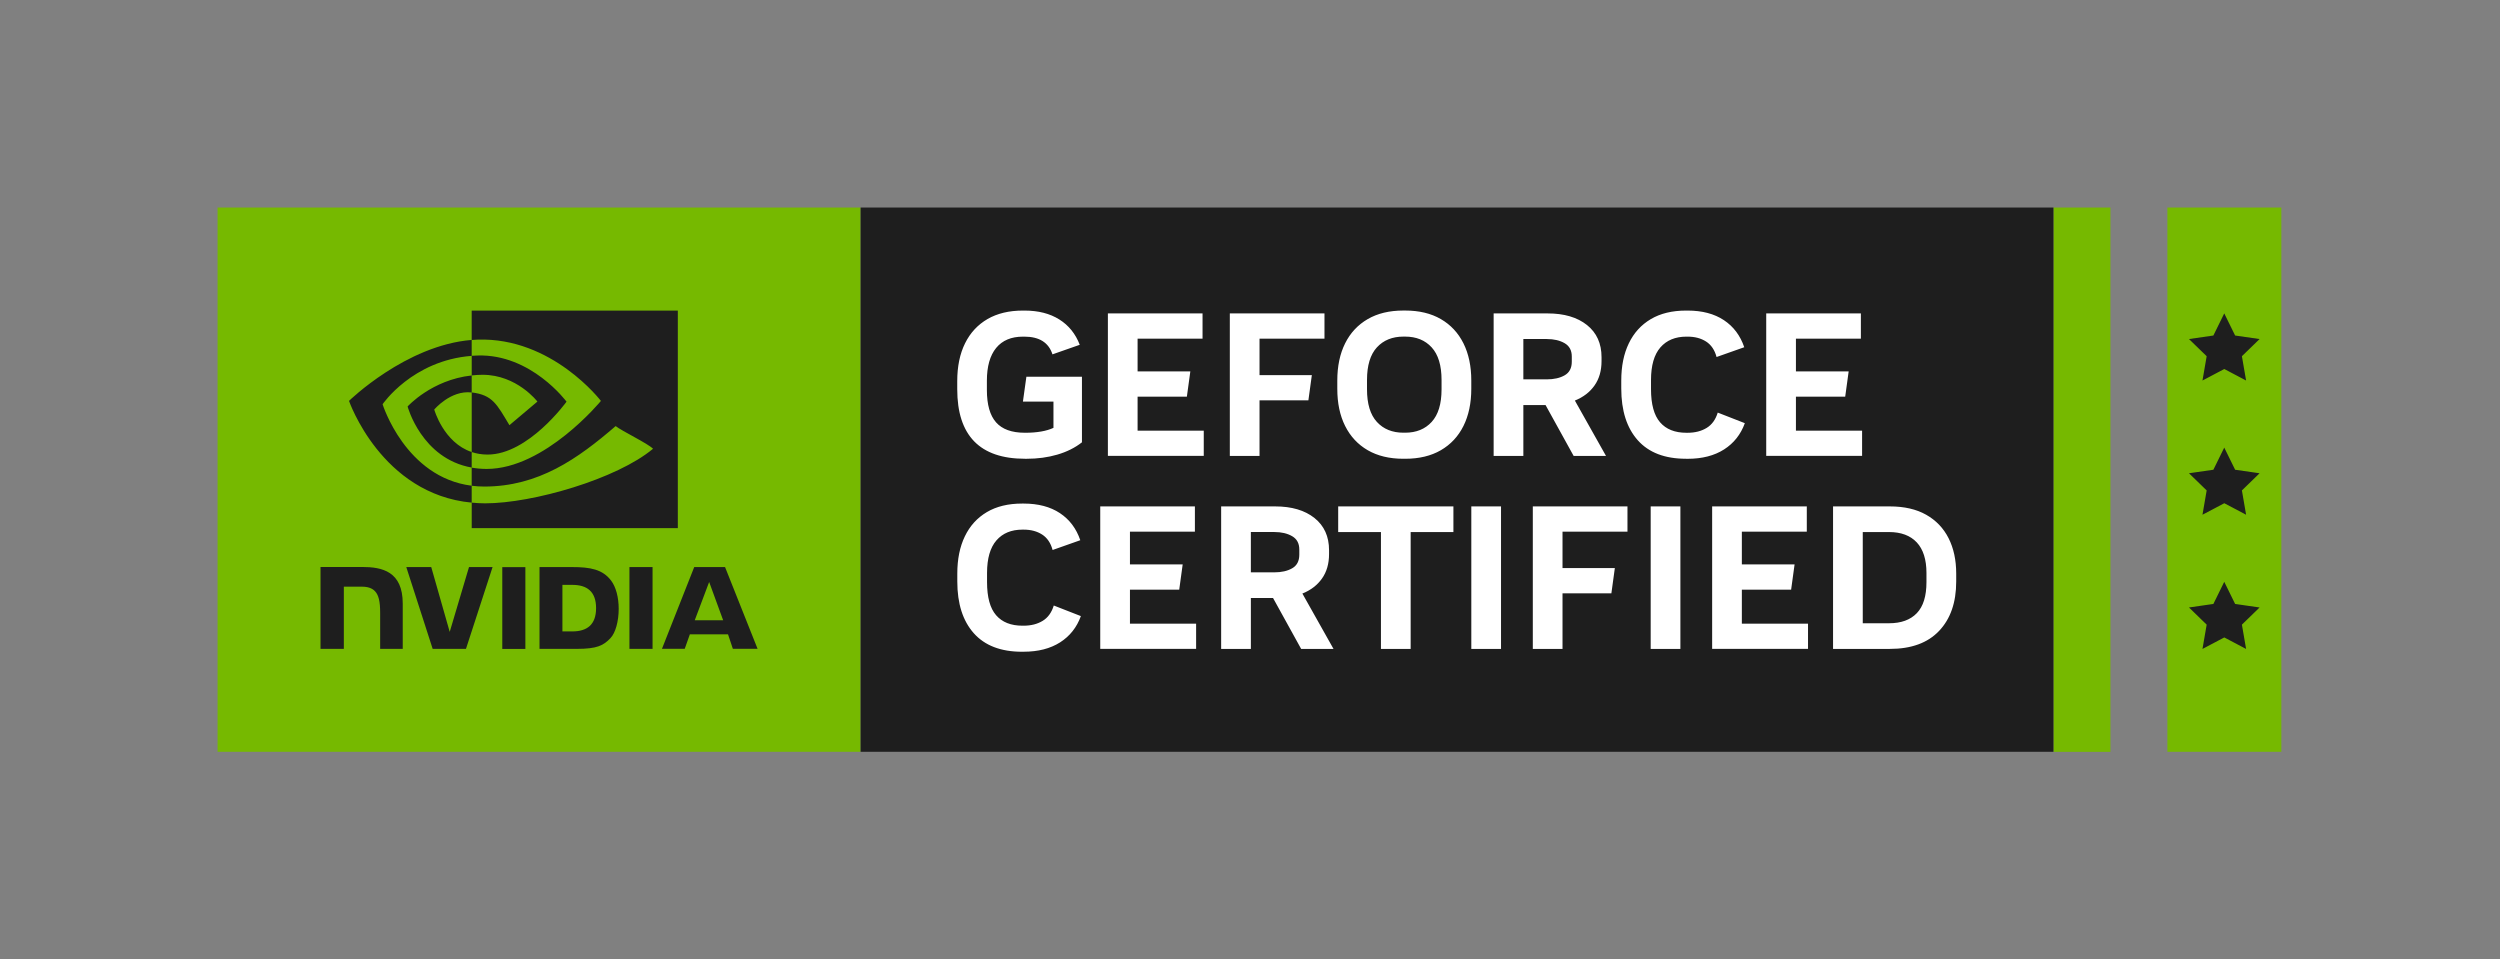
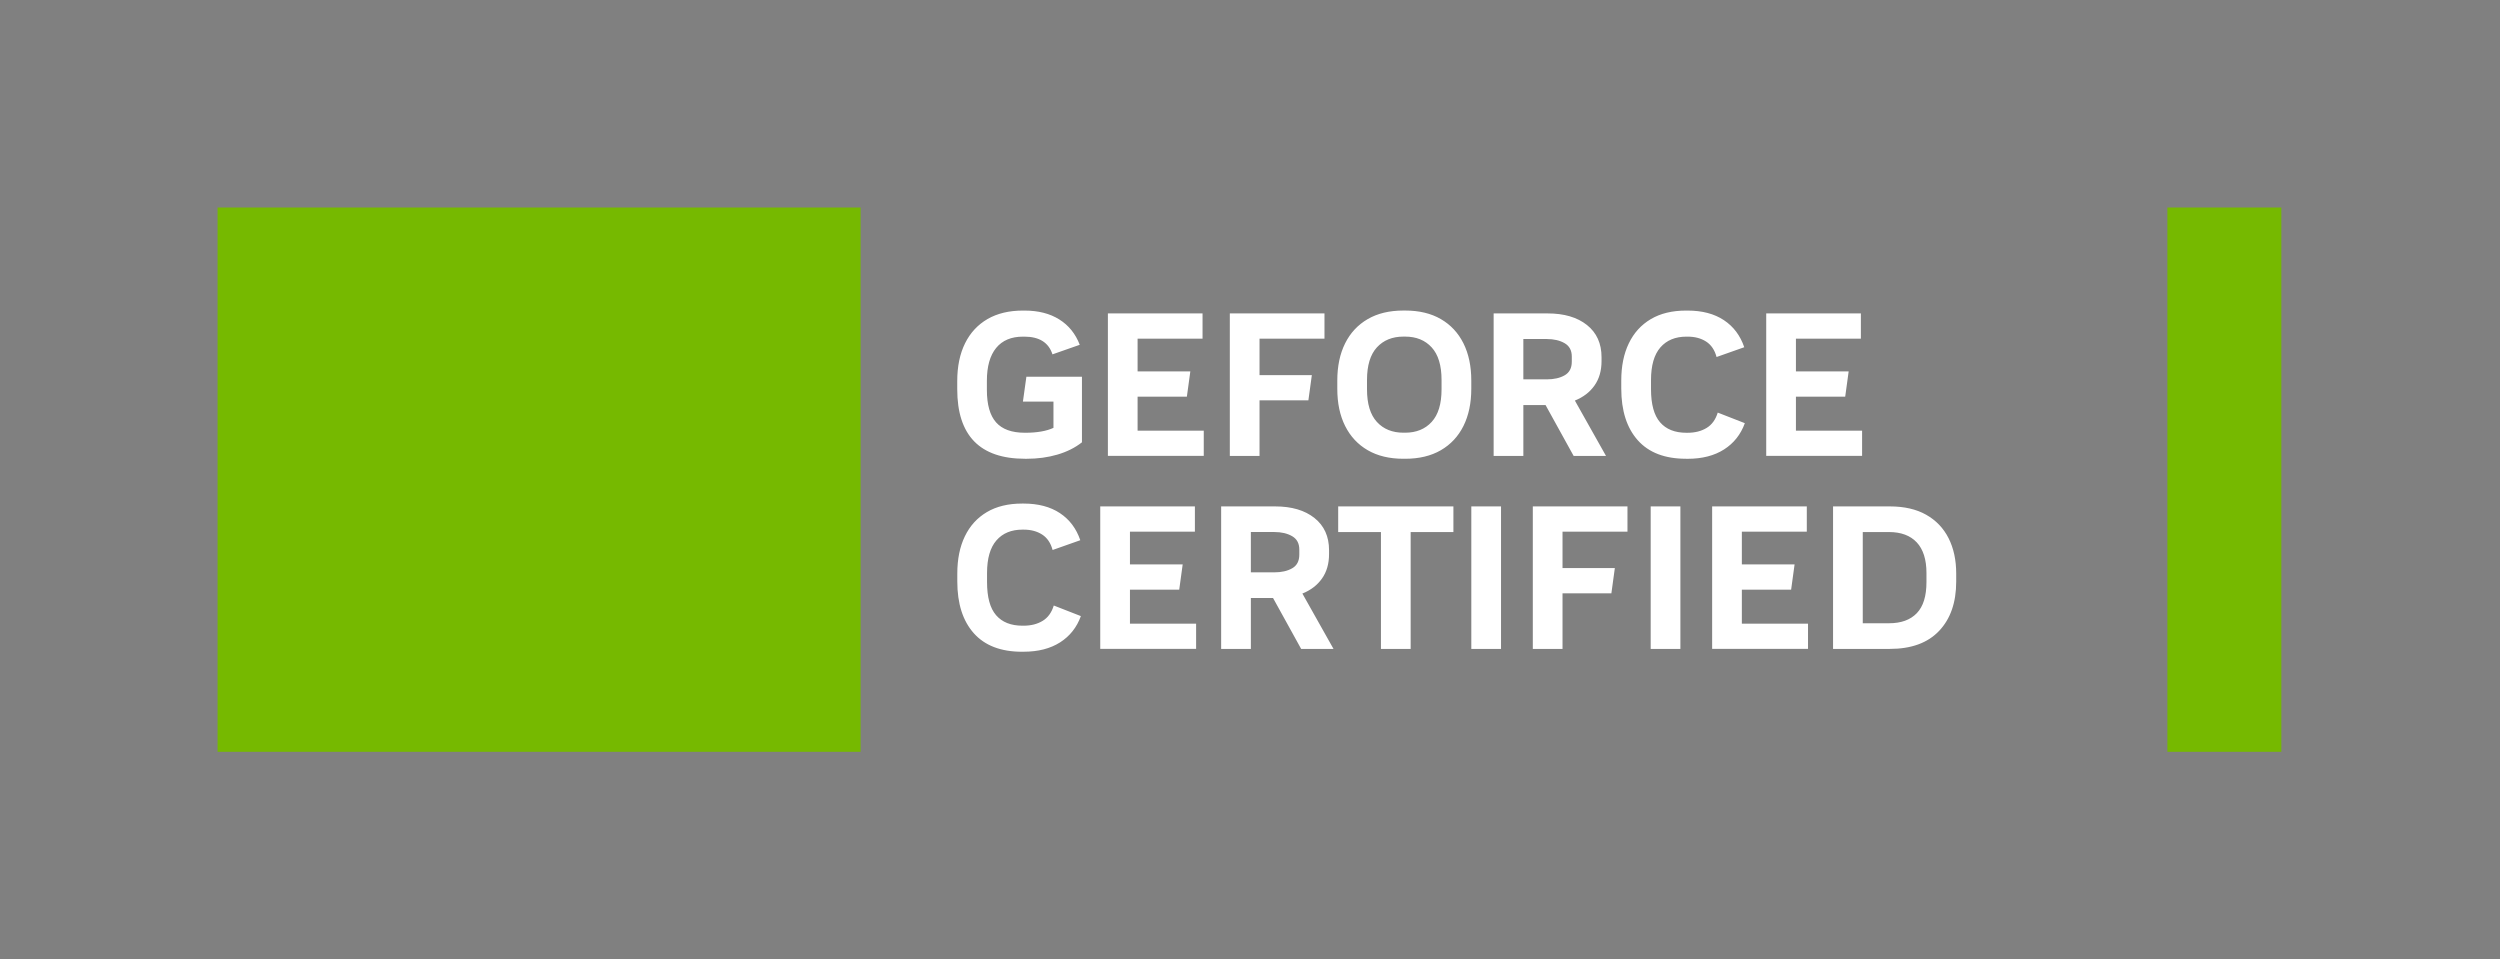
<svg xmlns="http://www.w3.org/2000/svg" viewBox="0 0 781.78 300" id="Layer_1">
  <rect x="0" y="0" width="781.78" height="300" fill="#808080" stroke="none" />
  <defs>
    <style>.cls-1{fill:#fff;}.cls-2{fill:#1e1e1e;}.cls-3{fill:#76b900;}</style>
  </defs>
  <g id="Geforce_Certified_3_Star">
    <g id="GeForce_RTX">
-       <path d="M269.12,64.89V235.1H68.04V64.89h201.09Zm373.02,0V235.11h17.82V64.89h-17.82Zm35.63,0V235.1h35.63V64.89h-35.63Z" class="cls-3" />
-       <path d="M642.14,64.89V235.1H269.12V64.89h373.02ZM164.29,177.34v25.58h-7.22v-25.58s7.22,0,7.22,0Zm-64.06-.04h12.97c6.3,0,12.74,1.36,12.74,11.46v14.15s-7.06,0-7.06,0v-11.25c0-3.59-.47-5.56-1.61-6.77-.9-.96-2.23-1.43-4.1-1.43h-5.65s0,19.45,0,19.45h-7.29v-25.62m78.61,.04c5.76,0,9.61,.7,12.29,4.27,1.49,2,2.34,5.21,2.34,8.8,0,3.92-1.01,7.51-2.56,9.14-2.2,2.33-4.24,3.37-10.48,3.37h-11.72v-25.58h10.14Zm-2.97,20.12h3.11c4.51,0,7.42-2.02,7.42-7.28s-2.91-7.27-7.42-7.27h-3.11v14.55Zm-21.84-20.12l-8.32,25.58h-10.41l-8.25-25.58h7.8s5.78,20.27,5.78,20.27l6.03-20.27h7.37Zm42.8,0h7.23v25.58h-7.23v-25.58Zm29.9,0l10.17,25.56h-7.73l-1.51-4.52h-11.94l-1.6,4.52h-7.12l10.09-25.56h9.65Zm-9.48,16.64h8.89l-4.38-11.98-4.51,11.98Zm-69.74-76.57c1.1-.12,2.22-.2,3.39-.2,10.77,0,17.15,8.38,17.15,8.38l-8.75,7.38c-3.94-6.56-5.25-9.45-11.79-10.24v18.64c1.48,.5,3.13,.79,4.97,.79,12.77,0,24.68-16.54,24.68-16.54,0,0-11.03-14.97-27.84-14.44-.61,.02-1.22,.05-1.81,.09v6.15m64.45-20.3v68.04h-64.45v-7.97c1.36,.13,2.74,.22,4.18,.22,14.92,0,41.23-7.62,52.52-17.07-1.66-1.68-9.72-5.52-11.69-7.09-11.88,10.25-24.14,18.91-41.1,18.91-1.36,0-2.66-.09-3.92-.25v-5.67c1.47,.26,3.03,.41,4.7,.41,18.22,0,35.71-21.27,35.71-21.27,0,0-15.23-19.96-38.6-19.17-.61,.02-1.21,.06-1.81,.11v-9.18h64.45Zm-64.45,44.25c-8.84-2.97-11.72-13.29-11.72-13.29,0,0,5.13-6.13,11.69-5.34,0,0,.01,0,.02,0v-5.32c-12.51,1.35-20.04,9.7-20.04,9.7,0,0,4.35,16.3,20.04,19.1v-4.84m0,10.52v5.29c-28.28-2.67-38.36-31.82-38.36-31.82,0,0,17.8-17.41,38.36-19.06v4.98c-18.56,1.42-27.86,15.13-27.86,15.13,0,0,7.11,22.87,27.86,25.48Zm559.1-45.87l-5.53,5.37,1.31,7.6-6.82-3.6-6.82,3.6,1.31-7.6-5.53-5.37,7.63-1.1,3.4-6.92,3.4,6.92,7.63,1.1Zm0,41.97l-5.53,5.37,1.31,7.6-6.82-3.6-6.82,3.6,1.31-7.6-5.53-5.37,7.63-1.1,3.4-6.92,3.4,6.92,7.63,1.1Zm0,41.97l-5.53,5.37,1.31,7.6-6.82-3.6-6.82,3.6,1.31-7.6-5.53-5.37,7.63-1.1,3.4-6.92,3.4,6.92,7.63,1.1Z" class="cls-2" />
+       <path d="M269.12,64.89V235.1H68.04V64.89h201.09Zm373.02,0h17.82V64.89h-17.82Zm35.63,0V235.1h35.63V64.89h-35.63Z" class="cls-3" />
      <path d="M320.54,143.46c-14.13,0-21.2-7.26-21.2-21.77v-2.48c0-4.63,.82-8.58,2.45-11.87,1.63-3.29,3.98-5.81,7.03-7.58,3.06-1.76,6.73-2.64,11.01-2.64h.57c4.29,0,7.9,.92,10.85,2.77,2.95,1.85,5.08,4.49,6.4,7.93l-8.53,2.99c-1.19-3.69-4.12-5.54-8.79-5.54h-.45c-3.65,0-6.44,1.18-8.37,3.53-1.93,2.36-2.9,5.78-2.9,10.28v2.87c0,4.58,.96,7.96,2.87,10.12,1.91,2.16,4.9,3.25,8.98,3.25h.38c1.66,0,3.22-.13,4.71-.38,1.48-.25,2.78-.64,3.88-1.15v-8.21h-9.55l1.08-7.77h17.38v20.5c-2.16,1.7-4.73,2.98-7.7,3.85-2.97,.87-6.18,1.3-9.61,1.3h-.51Zm25.91-.89v-44.56s29.6,0,29.6,0v7.89h-20.31v10.25h16.49l-1.08,7.89h-15.41v10.63h20.69v7.89h-29.99Zm38.13,0v-44.56s29.6,0,29.6,0v7.89h-20.31v11.4h16.36l-1.08,7.89h-15.28v17.38s-9.29,0-9.29,0Zm54.24,.89c-4.33,0-8.03-.89-11.11-2.67-3.08-1.78-5.43-4.31-7.07-7.58-1.64-3.27-2.45-7.15-2.45-11.65v-2.55c0-4.5,.82-8.38,2.45-11.65,1.63-3.27,3.99-5.79,7.07-7.58,3.08-1.78,6.78-2.67,11.11-2.67h.64c4.33,0,8.03,.89,11.11,2.67,3.08,1.78,5.43,4.31,7.07,7.58,1.63,3.27,2.45,7.15,2.45,11.65v2.55c0,4.5-.82,8.38-2.45,11.65-1.63,3.27-3.99,5.79-7.07,7.58-3.08,1.78-6.78,2.67-11.11,2.67h-.64Zm.06-8.15h.51c3.48,0,6.25-1.12,8.31-3.37,2.06-2.25,3.09-5.64,3.09-10.19v-2.93c0-4.54-1.03-7.94-3.09-10.19-2.06-2.25-4.83-3.37-8.31-3.37h-.51c-3.48,0-6.25,1.13-8.31,3.37-2.06,2.25-3.09,5.65-3.09,10.19v2.93c0,4.54,1.03,7.94,3.09,10.19,2.06,2.25,4.83,3.37,8.31,3.37Zm28.2,7.26v-44.56s16.87,0,16.87,0c5.18,0,9.28,1.21,12.32,3.63,3.03,2.42,4.55,5.77,4.55,10.06v1.21c0,3.01-.73,5.56-2.2,7.64-1.46,2.08-3.51,3.65-6.14,4.71l9.74,17.32h-10.12l-8.79-15.92h-6.94v15.92s-9.29,0-9.29,0Zm9.29-23.94h7.32c2.25,0,4.12-.42,5.6-1.27,1.49-.85,2.23-2.27,2.23-4.27v-1.59c0-1.91-.74-3.3-2.23-4.17-1.49-.87-3.35-1.31-5.6-1.31h-7.32v12.61Zm50.87,24.83c-6.62,0-11.65-1.93-15.09-5.79-3.44-3.86-5.16-9.25-5.16-16.17v-2.48c0-4.5,.78-8.38,2.36-11.65,1.57-3.27,3.86-5.79,6.88-7.58,3.01-1.78,6.68-2.67,11.01-2.67h.51c4.54,0,8.32,1,11.33,2.99,3.01,2,5.13,4.82,6.37,8.47l-8.66,3.06c-.59-2.21-1.69-3.82-3.28-4.84-1.59-1.02-3.51-1.53-5.76-1.53h-.38c-3.48,0-6.2,1.13-8.15,3.37-1.95,2.25-2.93,5.65-2.93,10.19v2.87c0,4.71,.94,8.16,2.83,10.35,1.89,2.19,4.64,3.28,8.24,3.28h.38c2.29,0,4.27-.5,5.92-1.5,1.66-1,2.82-2.6,3.5-4.81l8.47,3.31c-1.27,3.52-3.44,6.26-6.49,8.21s-6.85,2.93-11.4,2.93h-.51Zm25.08-.89v-44.56s29.6,0,29.6,0v7.89h-20.31v10.25h16.49l-1.08,7.89h-15.41v10.63h20.69v7.89s-29.98,0-29.98,0Zm-232.71,61.24c-6.62,0-11.65-1.93-15.09-5.79-3.44-3.86-5.16-9.25-5.16-16.17v-2.48c0-4.5,.78-8.38,2.36-11.65,1.57-3.27,3.86-5.79,6.88-7.58,3.01-1.78,6.68-2.67,11.01-2.67h.51c4.54,0,8.32,1,11.33,2.99,3.01,2,5.13,4.82,6.37,8.47l-8.66,3.06c-.59-2.21-1.69-3.82-3.28-4.84-1.59-1.02-3.51-1.53-5.76-1.53h-.38c-3.48,0-6.2,1.12-8.15,3.37-1.95,2.25-2.93,5.64-2.93,10.19v2.86c0,4.71,.94,8.16,2.83,10.34,1.89,2.19,4.64,3.28,8.24,3.28h.38c2.29,0,4.27-.5,5.92-1.5,1.66-1,2.82-2.6,3.5-4.81l8.47,3.31c-1.27,3.52-3.44,6.26-6.49,8.21-3.06,1.95-6.85,2.93-11.4,2.93h-.51Zm24.45-.89v-44.56h29.6v7.89h-20.31v10.25h16.49l-1.08,7.89h-15.41v10.63h20.69v7.89h-29.98Zm37.81,0v-44.56h16.87c5.18,0,9.28,1.21,12.32,3.63,3.03,2.42,4.55,5.77,4.55,10.06v1.21c0,3.01-.73,5.56-2.2,7.64-1.46,2.08-3.51,3.65-6.14,4.71l9.74,17.32h-10.12l-8.79-15.92h-6.94v15.92h-9.29Zm9.29-23.94h7.32c2.25,0,4.12-.42,5.6-1.27,1.49-.85,2.23-2.27,2.23-4.27v-1.59c0-1.91-.74-3.3-2.23-4.17-1.49-.87-3.35-1.31-5.6-1.31h-7.32v12.6Zm40.68,23.94v-36.54h-13.37v-8.02h36.03v8.02h-13.37v36.54h-9.29Zm28.26,0v-44.56h9.29v44.56h-9.29Zm19.23,0v-44.56h29.6v7.89h-20.31v11.4h16.36l-1.08,7.89h-15.28v17.38h-9.29Zm36.86,0v-44.56h9.29v44.56h-9.29Zm19.22,0v-44.56h29.6v7.89h-20.31v10.25h16.49l-1.08,7.89h-15.41v10.63h20.69v7.89h-29.98Zm37.81,0v-44.56h17.76c4.5,0,8.29,.87,11.36,2.61,3.08,1.74,5.41,4.18,7,7.32,1.59,3.14,2.39,6.83,2.39,11.08v2.48c0,6.54-1.78,11.68-5.35,15.44-3.56,3.76-8.7,5.63-15.41,5.63h-17.76Zm9.29-8.02h8.21c3.78,0,6.67-1.05,8.69-3.15s3.02-5.34,3.02-9.71v-2.86c0-4.2-1.01-7.38-3.02-9.55-2.02-2.16-4.91-3.25-8.69-3.25h-8.21v28.52Z" class="cls-1" />
    </g>
  </g>
</svg>